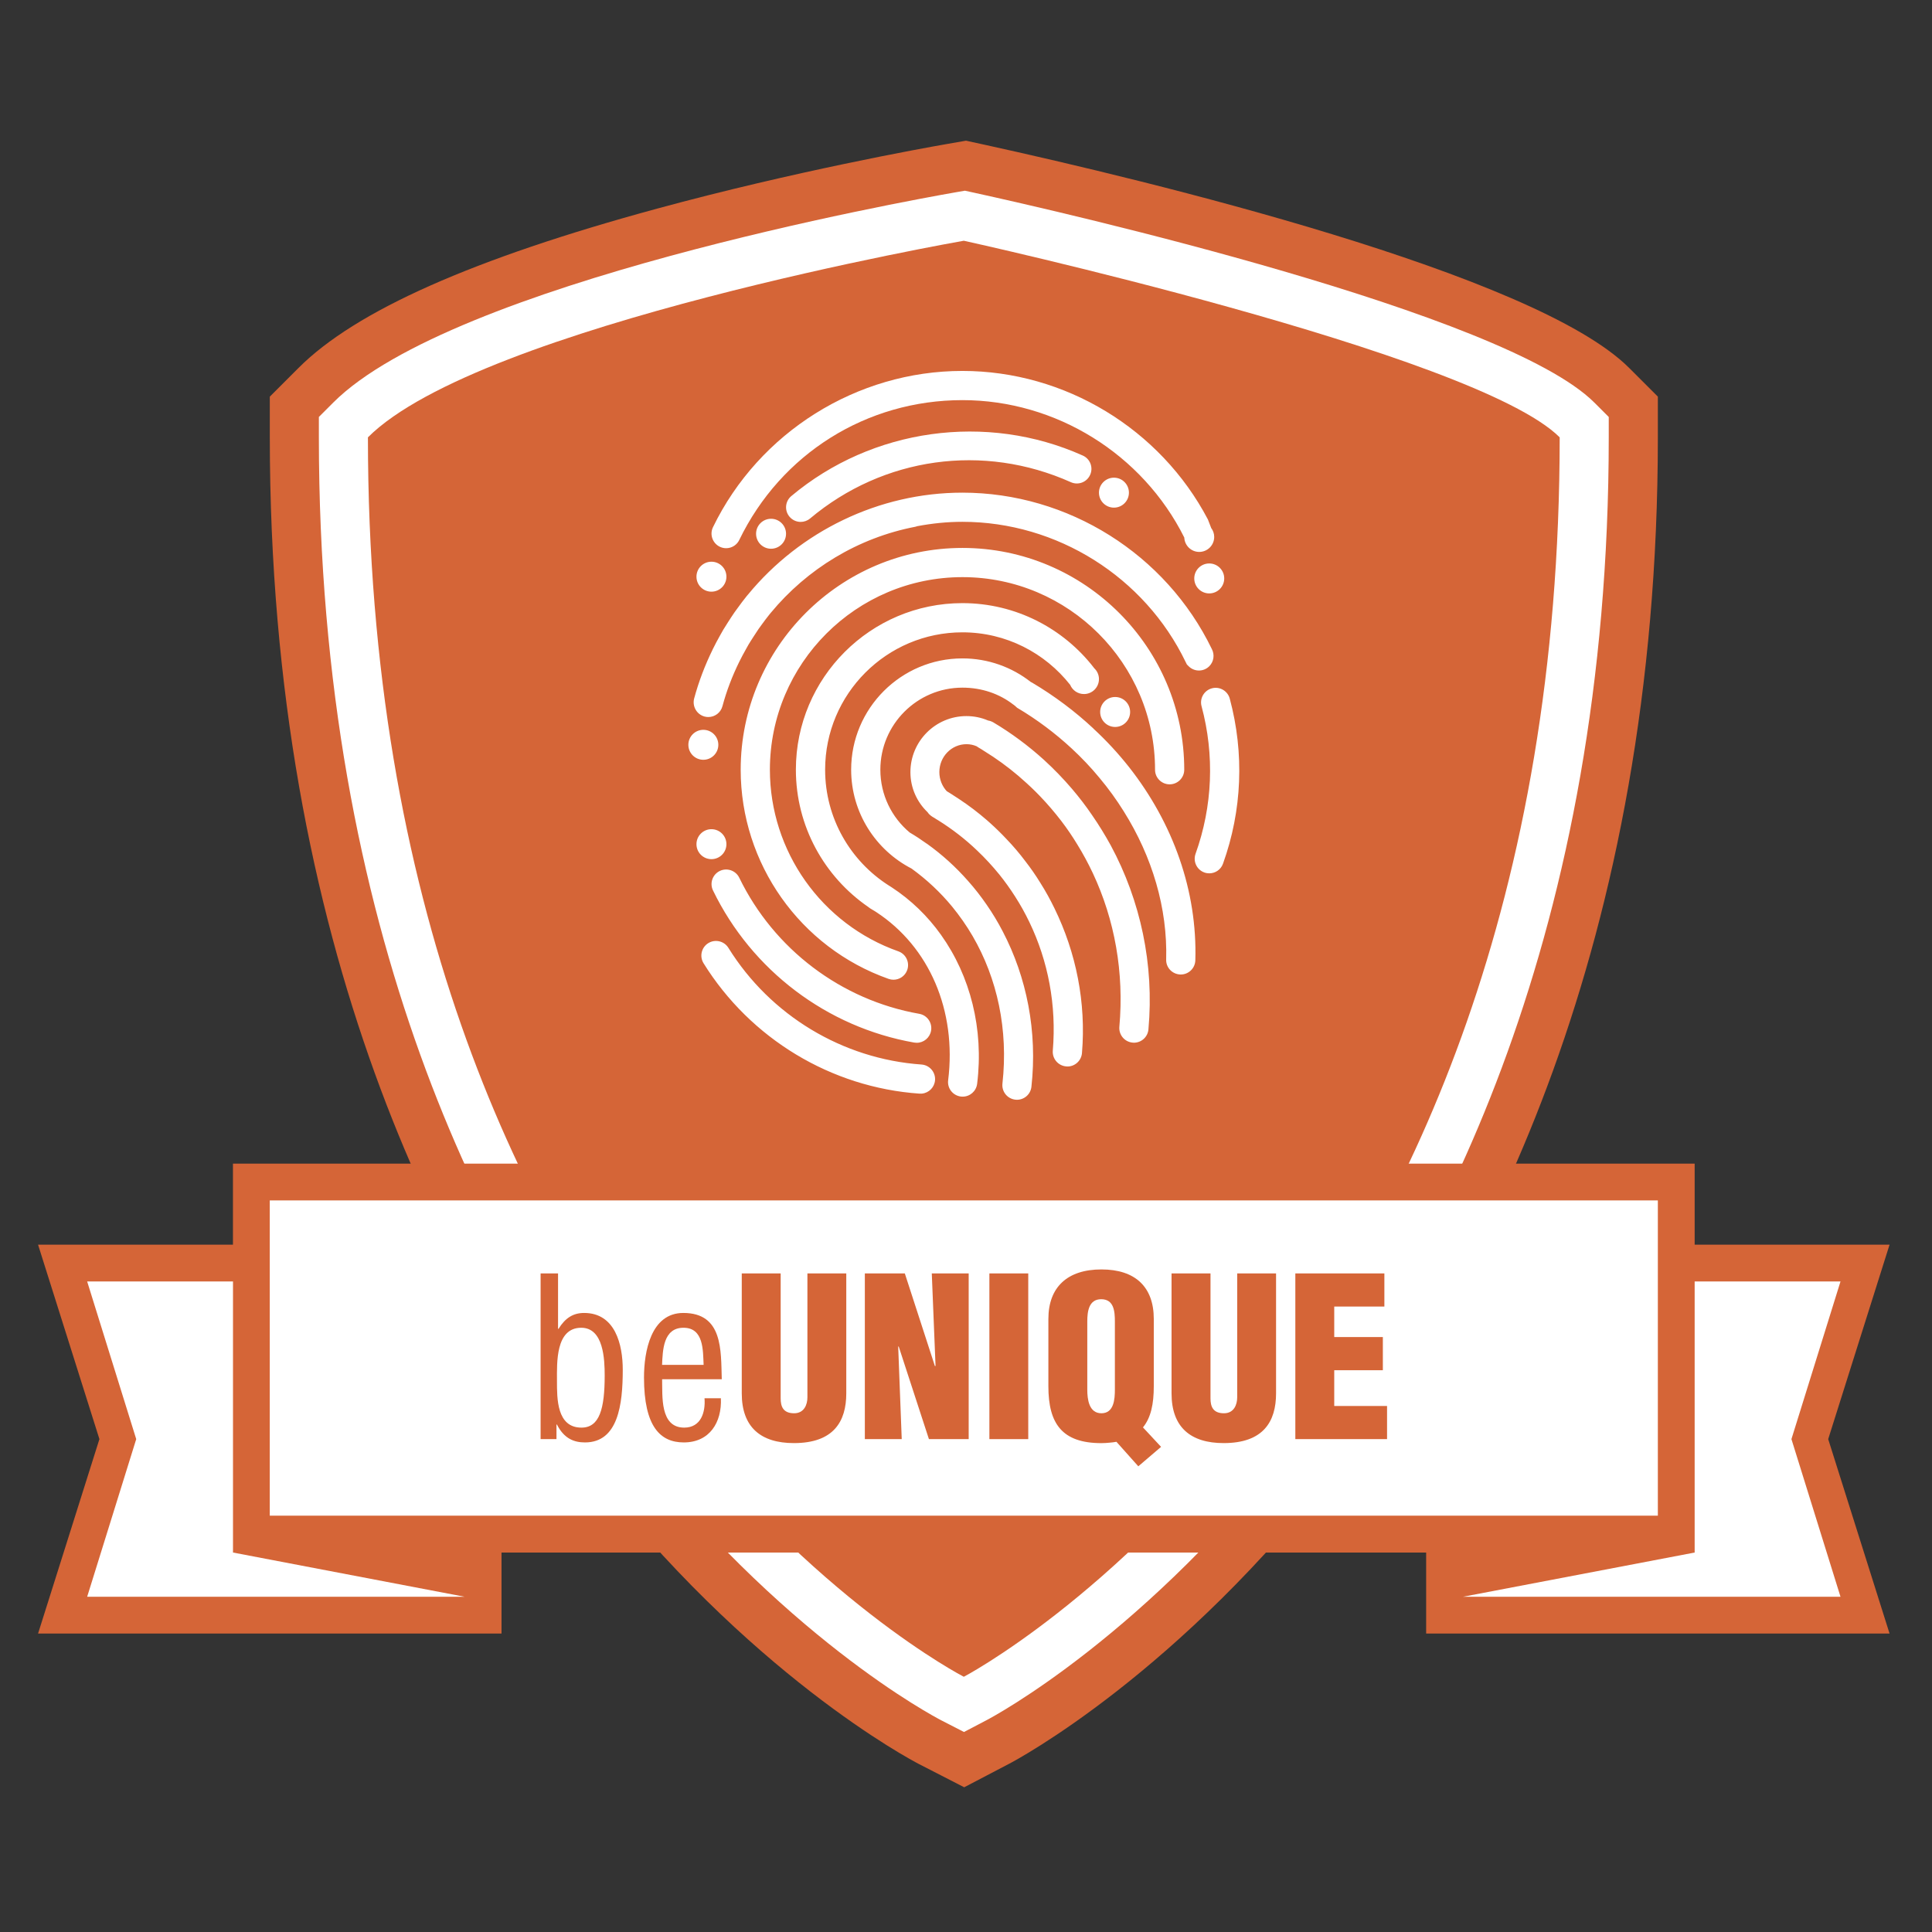
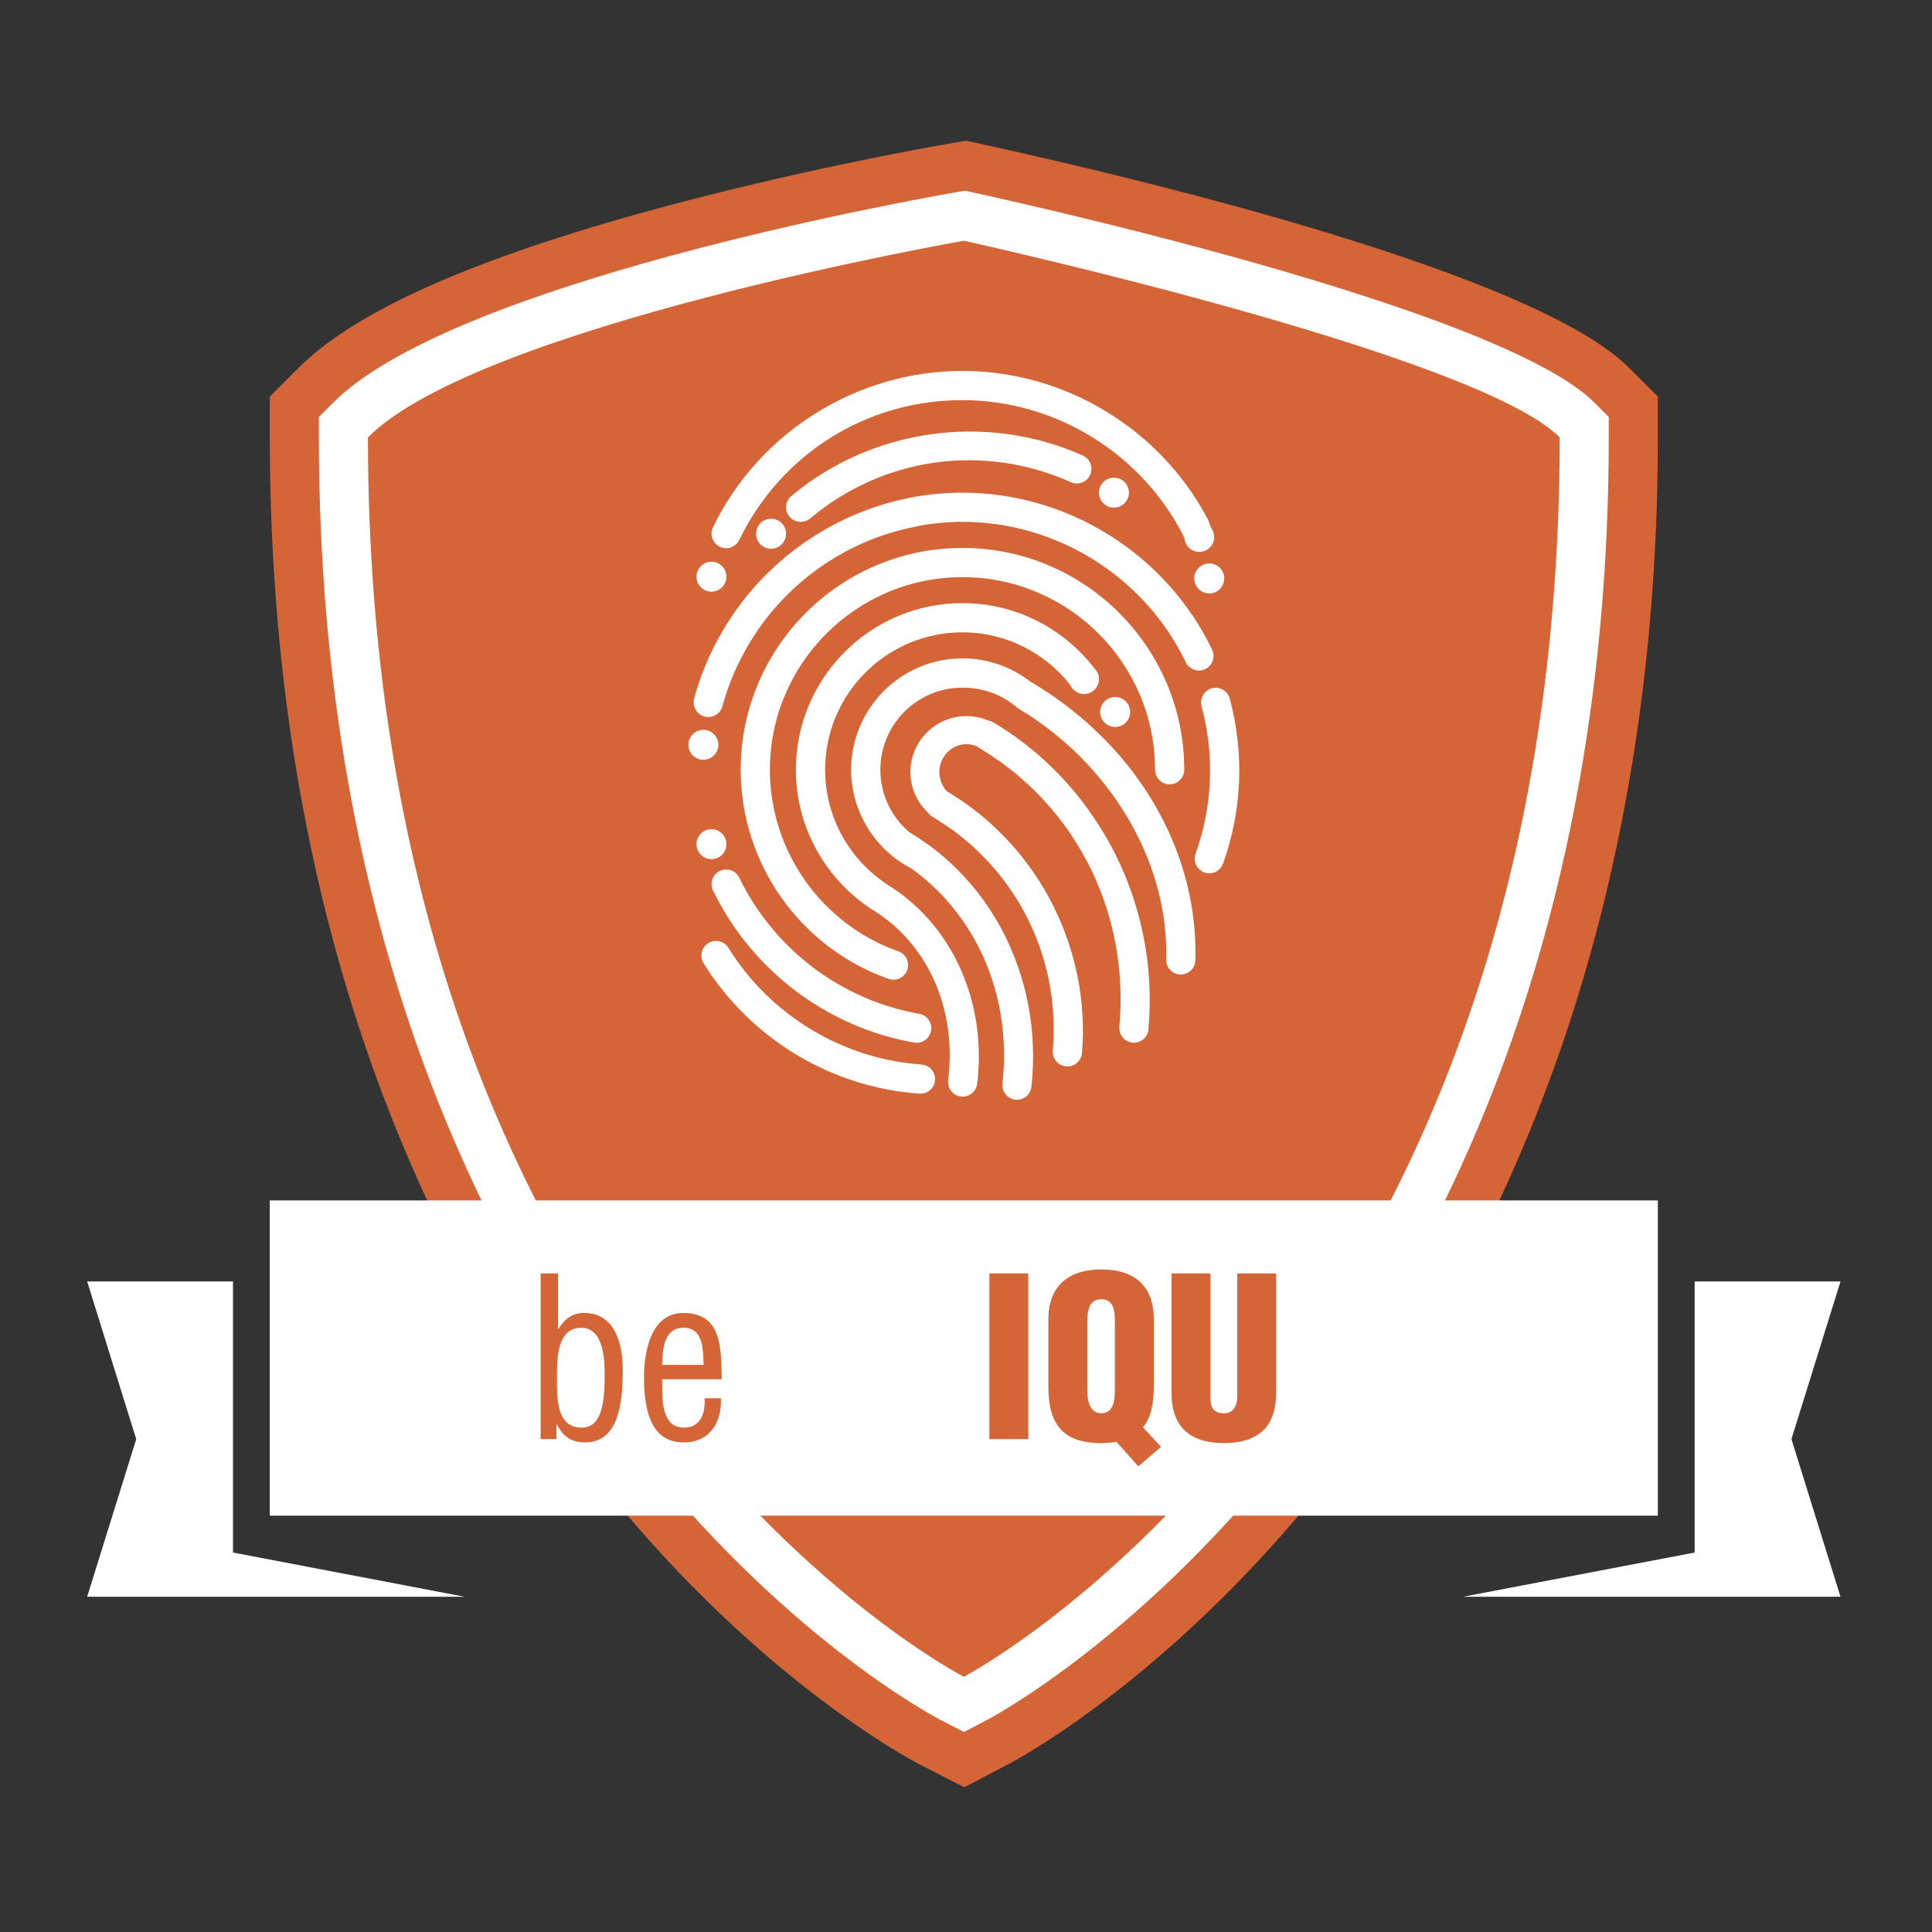
<svg xmlns="http://www.w3.org/2000/svg" version="1.1" id="Layer_1" x="0px" y="0px" viewBox="0 0 432 432" style="enable-background:new 0 0 432 432;" xml:space="preserve">
  <rect x="0" y="0" width="432" height="432" fill="#333333" stroke="none" />
  <style type="text/css">
	.st0{fill:#D56537;}
	.st1{fill:#FFFFFF;}
</style>
  <g>
    <g>
      <path class="st0" d="M364.27,82.26c-21.08-21.09-107.76-41.91-144.04-49.88L216,31.46l-4.26,0.74    c-5.46,0.95-34.22,6.13-64.81,14.45c-41.19,11.2-67.41,22.85-80.17,35.61l-6.43,6.43v9.09c0,113.93,38.71,188.07,71.18,230.2    c35.82,46.47,72.41,65.66,73.96,66.46l10.13,5.2l10.09-5.28c1.54-0.8,38.02-20.21,73.85-66.85    C332,285.27,370.7,211.11,370.7,97.78v-9.09L364.27,82.26z" />
      <path class="st1" d="M359.72,97.78c0,110.25-37.46,182.15-68.89,223.05c-34.39,44.75-68.79,63.05-70.24,63.81l-5.04,2.64    l-5.06-2.6c-1.45-0.75-35.88-18.77-70.29-63.4C108.77,280.5,71.3,208.63,71.3,97.78v-4.55l3.22-3.22    C101.24,63.3,202.2,45.01,213.62,43.01l2.13-0.37l2.11,0.46c19.63,4.31,118.57,26.85,138.64,46.92l3.22,3.22V97.78z" />
      <path class="st0" d="M215.51,53.83c0,0-108.2,18.92-133.24,43.96c0,208.6,133.24,277.14,133.24,277.14s133.24-69.68,133.24-277.14    C329.93,78.97,215.51,53.83,215.51,53.83z" />
    </g>
-     <polygon class="st0" points="422.51,278.31 378.93,278.31 378.93,268.42 378.93,260.19 370.7,260.19 60.32,260.19 52.09,260.19    52.09,268.42 52.09,278.31 8.51,278.31 22.23,321.79 8.51,365.27 112.14,365.27 112.14,347.15 318.89,347.15 318.89,365.27    422.51,365.27 408.79,321.79  " />
    <path class="st1" d="M172.41,116c1.85,0,3.35,1.5,3.35,3.35c0,1.85-1.5,3.35-3.35,3.35c-1.85,0-3.35-1.5-3.35-3.35   C169.06,117.5,170.56,116,172.41,116z M157.54,160.22c0.28,0.08,0.57,0.11,0.85,0.11c1.44,0,2.76-0.96,3.15-2.42   c0.93-3.47,2.21-6.78,3.77-9.95c0.46-0.94,0.96-1.86,1.47-2.77c0.19-0.34,0.37-0.68,0.57-1.02c0.35-0.6,0.73-1.17,1.1-1.75   c0.38-0.59,0.76-1.19,1.16-1.77c0.22-0.32,0.46-0.62,0.68-0.94c0.57-0.78,1.15-1.56,1.76-2.32c0.1-0.12,0.2-0.23,0.29-0.35   c8.11-9.81,19.49-16.79,32.35-19.26c0.15-0.03,0.3-0.08,0.44-0.13c3.29-0.62,6.65-0.97,10.06-0.97c21.16,0,40.76,12.32,49.94,31.38   l0.26,0.52l0.38,0.38l0.02,0.02c0.64,0.64,1.47,0.95,2.3,0.95c0.84,0,1.67-0.32,2.31-0.96c1.03-1.03,1.22-2.59,0.58-3.82   c-10.28-21.26-32.17-34.99-55.79-34.99c-18.69,0-36.29,8.64-47.93,22.78c-0.09,0.11-0.19,0.22-0.28,0.33   c-0.71,0.88-1.39,1.78-2.05,2.7c-0.22,0.31-0.45,0.61-0.67,0.92c-0.49,0.7-0.95,1.43-1.42,2.15c-0.37,0.58-0.74,1.16-1.1,1.75   c-0.27,0.46-0.52,0.92-0.78,1.38c-0.52,0.93-1.02,1.86-1.49,2.82c-0.03,0.05-0.06,0.1-0.08,0.15c-0.01,0.03-0.02,0.06-0.03,0.08   c-1.71,3.49-3.12,7.16-4.15,10.98C154.76,157.96,155.8,159.75,157.54,160.22z M159.08,132.3c1.85,0,3.35-1.5,3.35-3.35   c0-1.85-1.5-3.35-3.35-3.35c-1.85,0-3.35,1.5-3.35,3.35C155.73,130.8,157.23,132.3,159.08,132.3z M176.93,110.93   c-1.38,1.16-1.56,3.22-0.4,4.6c0.65,0.77,1.57,1.17,2.5,1.17c0.74,0,1.49-0.25,2.1-0.76c16.41-13.77,38.76-16.88,58.32-8.12   c1.65,0.74,3.58,0,4.31-1.65c0.74-1.65,0-3.58-1.65-4.31C220.59,92.21,195,95.77,176.93,110.93z M245.73,110.16   c0,1.85,1.5,3.35,3.35,3.35c1.85,0,3.35-1.5,3.35-3.35c0-1.85-1.5-3.35-3.35-3.35C247.24,106.81,245.73,108.31,245.73,110.16z    M267.04,129.34c0,1.85,1.5,3.35,3.35,3.35c1.85,0,3.35-1.5,3.35-3.35c0-1.85-1.5-3.35-3.35-3.35   C268.54,125.99,267.04,127.49,267.04,129.34z M261.53,175.38c1.8,0,3.27-1.46,3.27-3.27c0-27.34-22.25-49.59-49.59-49.59   c-27.34,0-49.59,22.25-49.59,49.59c0,20.99,13.29,39.79,33.07,46.77c0.36,0.13,0.73,0.19,1.09,0.19c1.35,0,2.61-0.84,3.08-2.18   c0.6-1.7-0.29-3.57-1.99-4.17c-17.18-6.07-28.72-22.39-28.72-40.61c0-23.74,19.32-43.06,43.06-43.06s43.06,19.32,43.06,43.06   C258.26,173.91,259.73,175.38,261.53,175.38z M160.94,122.25c1.62,0.79,3.58,0.11,4.36-1.51c9.35-19.29,28.47-31.27,49.9-31.27   c20.91,0,40.29,12.05,49.61,30.73c0.08,1.78,1.54,3.21,3.34,3.21c1.85,0,3.35-1.5,3.35-3.35c0-0.75-0.25-1.43-0.67-1.99l-0.74-1.92   c-10.63-20.24-31.95-33.21-54.9-33.21c-23.58,0-45.48,13.72-55.77,34.95C158.64,119.51,159.32,121.46,160.94,122.25z    M199.39,198.41c-0.21-0.13-0.42-0.28-0.65-0.41c-8.56-5.45-14.24-15.02-14.24-25.9c0-16.93,13.76-30.71,30.7-30.71   c9.77,0,18.47,4.61,24.09,11.74c0.51,1.21,1.7,2.06,3.09,2.06c1.85,0,3.35-1.5,3.35-3.35c0-0.99-0.44-1.88-1.13-2.49l0.02-0.01   c-6.81-8.8-17.46-14.48-29.43-14.48c-20.52,0-37.23,16.7-37.23,37.24c0,12.7,6.4,23.95,16.16,30.68c0.03,0.03,0.07,0.07,0.1,0.08   c0.11,0.1,0.23,0.18,0.36,0.26c0.34,0.2,0.67,0.41,1,0.6c0.11,0.08,0.21,0.15,0.33,0.21c11.89,7.77,18.03,22.03,16.1,37.62   c-0.23,1.78,1.04,3.41,2.84,3.64c0.13,0.02,0.28,0.02,0.41,0.02c1.62,0,3.02-1.21,3.23-2.86c1.52-12.26-1.53-24.15-8.08-33.32   C207.44,204.86,203.74,201.26,199.39,198.41z M244.49,162.92v-0.02c-4.11-3.84-8.72-7.3-13.76-10.29   c-0.08-0.05-0.16-0.08-0.24-0.11c0,0,0-0.02-0.02-0.02c-4.21-3.3-9.52-5.26-15.27-5.26c-13.72,0-24.88,11.17-24.88,24.88   c0,9.62,5.49,17.98,13.5,22.11c3.41,2.47,6.45,5.32,9.08,8.51c1.68,2.06,3.22,4.25,4.56,6.55c5.55,9.52,8.02,21,6.69,33.01   c-0.2,1.8,1.09,3.41,2.89,3.61c0.11,0.02,0.24,0.02,0.36,0.02c1.65,0,3.05-1.24,3.23-2.91c1.36-12.34-1.03-24.44-6.43-34.76   c-1.06-2.04-2.25-4.02-3.56-5.91c-1.29-1.88-2.68-3.67-4.2-5.37c-2.73-3.1-5.8-5.89-9.19-8.31c-0.02-0.02-0.03-0.02-0.05-0.02   c-1.22-0.88-2.48-1.71-3.79-2.48c-4.02-3.36-6.56-8.41-6.56-14.04c0-10.12,8.23-18.35,18.35-18.35c4.33,0,8.28,1.37,11.4,3.8h0.02   c0.26,0.21,0.54,0.42,0.78,0.67c0.02,0.02,0.05,0.03,0.07,0.05c4.41,2.61,8.49,5.68,12.16,9.08c2.24,2.07,4.33,4.28,6.24,6.6   c1.99,2.37,3.79,4.87,5.4,7.45c6.38,10.16,9.81,21.68,9.49,33.13c-0.07,1.8,1.36,3.3,3.17,3.36h0.1c1.75,0,3.2-1.4,3.25-3.17   c0.46-15.48-4.95-30.66-14.84-43.23C250.04,168.47,247.38,165.58,244.49,162.92z M244.18,182.25c-1.37-2.02-2.87-3.97-4.47-5.85   c-1.96-2.3-4.07-4.47-6.3-6.51c-3.46-3.13-7.25-5.96-11.33-8.38c-0.2-0.11-0.41-0.21-0.64-0.28c-0.16-0.05-0.31-0.1-0.47-0.11   c-0.02-0.02-0.03-0.02-0.05-0.02c-1.49-0.64-3.12-0.98-4.83-0.98c-6.91,0-12.52,5.63-12.52,12.54c0,3.51,1.47,6.68,3.82,8.93   c0.18,0.28,0.41,0.54,0.69,0.75c0.11,0.1,0.23,0.18,0.36,0.26c0.24,0.15,0.49,0.28,0.72,0.44c0.05,0.03,0.1,0.08,0.16,0.11   c0.16,0.1,0.33,0.2,0.49,0.29c3.13,1.96,6.04,4.21,8.65,6.71c1.8,1.7,3.46,3.51,5,5.4c1.26,1.57,2.43,3.2,3.51,4.9   c1.19,1.84,2.25,3.76,3.2,5.73c4.2,8.72,6.09,18.58,5.24,28.74c-0.15,1.8,1.19,3.38,2.99,3.53c0.08,0.02,0.18,0.02,0.28,0.02   c1.68,0,3.1-1.29,3.25-2.99c0.95-11.3-1.31-22.47-6.14-32.36c-0.95-1.96-2.01-3.89-3.18-5.73c-1.01-1.65-2.12-3.25-3.31-4.78   c-1.31-1.75-2.74-3.43-4.26-5.01c-1.16-1.24-2.38-2.43-3.66-3.58c-0.24-0.21-0.47-0.42-0.72-0.64c-1.98-1.71-4.07-3.31-6.27-4.75   c-0.57-0.39-1.14-0.75-1.71-1.11c-0.29-0.2-0.59-0.38-0.9-0.56c-0.02-0.02-0.05-0.03-0.07-0.03c-1.03-1.11-1.67-2.63-1.67-4.29   c0-3.45,2.73-6.24,6.07-6.24c0.8,0,1.55,0.16,2.25,0.46c0.11,0.08,0.24,0.18,0.39,0.26c0.46,0.26,0.9,0.54,1.34,0.83   c2.69,1.65,5.21,3.49,7.58,5.5c0.28,0.24,0.57,0.49,0.85,0.75c1.4,1.21,2.76,2.5,4.05,3.85c1.68,1.75,3.25,3.59,4.72,5.5   c1.31,1.71,2.51,3.48,3.62,5.31c1.27,2.06,2.42,4.2,3.45,6.38c4.88,10.4,7.02,22.19,5.93,34.35c-0.16,1.78,1.16,3.38,2.96,3.54   c0.1,0,0.2,0.02,0.29,0.02c1.67,0,3.1-1.27,3.25-2.97c1.32-14.51-1.78-28.82-8.42-41.14C247.09,186.71,245.7,184.44,244.18,182.25z    M274.98,156.22c-0.47-1.74-2.26-2.78-4-2.31c-1.74,0.47-2.78,2.26-2.31,4c2.94,10.95,2.47,22.37-1.34,33   c-0.61,1.7,0.27,3.57,1.97,4.18c0.36,0.13,0.74,0.19,1.1,0.19c1.34,0,2.6-0.83,3.07-2.17   C277.74,181.22,278.26,168.46,274.98,156.22z M206.05,238.03c-17.66-1.24-33.81-10.99-43.18-26.09c-0.95-1.53-2.97-2-4.5-1.05   c-1.53,0.95-2,2.97-1.05,4.5c10.48,16.87,28.53,27.78,48.28,29.15c0.19,0.01,0.38,0.01,0.57-0.01c1.55-0.16,2.8-1.42,2.91-3.02   C209.2,239.72,207.85,238.16,206.05,238.03z M162.43,188.76c0-1.85-1.5-3.35-3.35-3.35c-1.85,0-3.35,1.5-3.35,3.35   c0,1.85,1.5,3.35,3.35,3.35C160.93,192.11,162.43,190.61,162.43,188.76z M246,159.2c0,1.85,1.5,3.35,3.35,3.35   c1.85,0,3.35-1.5,3.35-3.35c0-1.85-1.5-3.35-3.35-3.35C247.5,155.85,246,157.35,246,159.2z M165.3,196.26   c-0.79-1.62-2.74-2.29-4.36-1.51c-1.62,0.79-2.3,2.74-1.51,4.36c8.67,17.87,25.49,30.59,44.98,34.01c0.19,0.03,0.38,0.05,0.57,0.05   c1.56,0,2.93-1.12,3.21-2.7c0.31-1.78-0.87-3.47-2.65-3.78C188.1,223.62,173.06,212.25,165.3,196.26z M160.62,166.54   c0-1.85-1.5-3.35-3.35-3.35c-1.85,0-3.35,1.5-3.35,3.35s1.5,3.35,3.35,3.35C159.12,169.89,160.62,168.39,160.62,166.54z" />
    <path class="st1" d="M103.9,357.04H19.49l10.97-35.25l-10.97-35.25h32.61v60.61L103.9,357.04z M327.12,357.04h84.42l-10.97-35.25   l10.97-35.25h-32.61v60.61L327.12,357.04z M370.7,268.42H60.32v70.49H370.7V268.42z" />
    <g>
      <g>
        <path class="st0" d="M124.44,321.79h-3.56v-37.05h3.9v12.4h0.1c1.53-2.47,3.31-3.56,5.73-3.56c6.96,0,8.64,7.07,8.64,12.7     c0,7.81-1.04,16.25-8.45,16.25c-2.37,0-4.64-0.79-6.27-4h-0.1V321.79z M130.02,319.22c4.05,0,5.19-4.25,5.19-11.66     c0-3.61-0.25-10.67-5.24-10.67c-5.78,0-5.43,7.86-5.43,11.86C124.54,312.75,124.49,319.22,130.02,319.22z" />
        <path class="st0" d="M161.19,312.65c0.25,5.39-2.52,9.88-8.3,9.88c-5.19,0-8.89-3.46-8.89-14.52c0-5.78,1.53-14.43,8.79-14.43     c8.89,0,8.4,8.4,8.6,14.82h-13.34c0.1,3.71-0.54,10.82,4.94,10.82c3.75,0,4.79-3.46,4.54-6.57H161.19z M157.33,305.19     c-0.15-3.21,0.05-8.3-4.5-8.3c-4.54,0-4.64,5.04-4.79,8.3H157.33z" />
-         <path class="st0" d="M165.87,284.74h8.69v27.96c0,1.78,0.54,3.31,3.01,3.31c2.27,0,2.97-1.98,2.97-3.56v-27.71h8.69v26.82     c0,6.28-2.82,11.12-11.71,11.12c-7.36,0-11.66-3.51-11.66-11.12V284.74z" />
-         <path class="st0" d="M200.94,301.04l-0.1,0.1l0.79,20.65h-8.25v-37.05h8.94l6.72,20.7h0.15l-0.84-20.7h8.25v37.05h-8.89     L200.94,301.04z" />
        <path class="st0" d="M221.23,321.79v-37.05h8.69v37.05H221.23z" />
        <path class="st0" d="M257.99,309.98c0,3.95-0.64,7.01-2.42,9.19l4.05,4.35l-5.09,4.35l-4.89-5.48c-0.49,0.1-1.04,0.15-1.58,0.2     c-0.54,0.05-1.14,0.1-1.78,0.1c-8.79,0-11.86-4.35-11.86-12.7v-15.07c0-7.11,4.25-11.07,11.86-11.07     c7.61,0,11.71,3.95,11.71,11.07V309.98z M243.12,310.72c0,2.12,0.35,5.29,3.16,5.29s3.01-3.16,3.01-5.29v-15.22     c0-2.27-0.2-4.99-3.06-4.99c-2.77,0-3.11,2.72-3.11,4.99V310.72z" />
        <path class="st0" d="M261.98,284.74h8.69v27.96c0,1.78,0.54,3.31,3.01,3.31c2.27,0,2.96-1.98,2.96-3.56v-27.71h8.69v26.82     c0,6.28-2.82,11.12-11.71,11.12c-7.36,0-11.66-3.51-11.66-11.12V284.74z" />
-         <path class="st0" d="M289.64,321.79v-37.05h19.91v7.41h-11.21v6.82h10.87v7.41h-10.87v8h11.81v7.41H289.64z" />
      </g>
    </g>
  </g>
</svg>